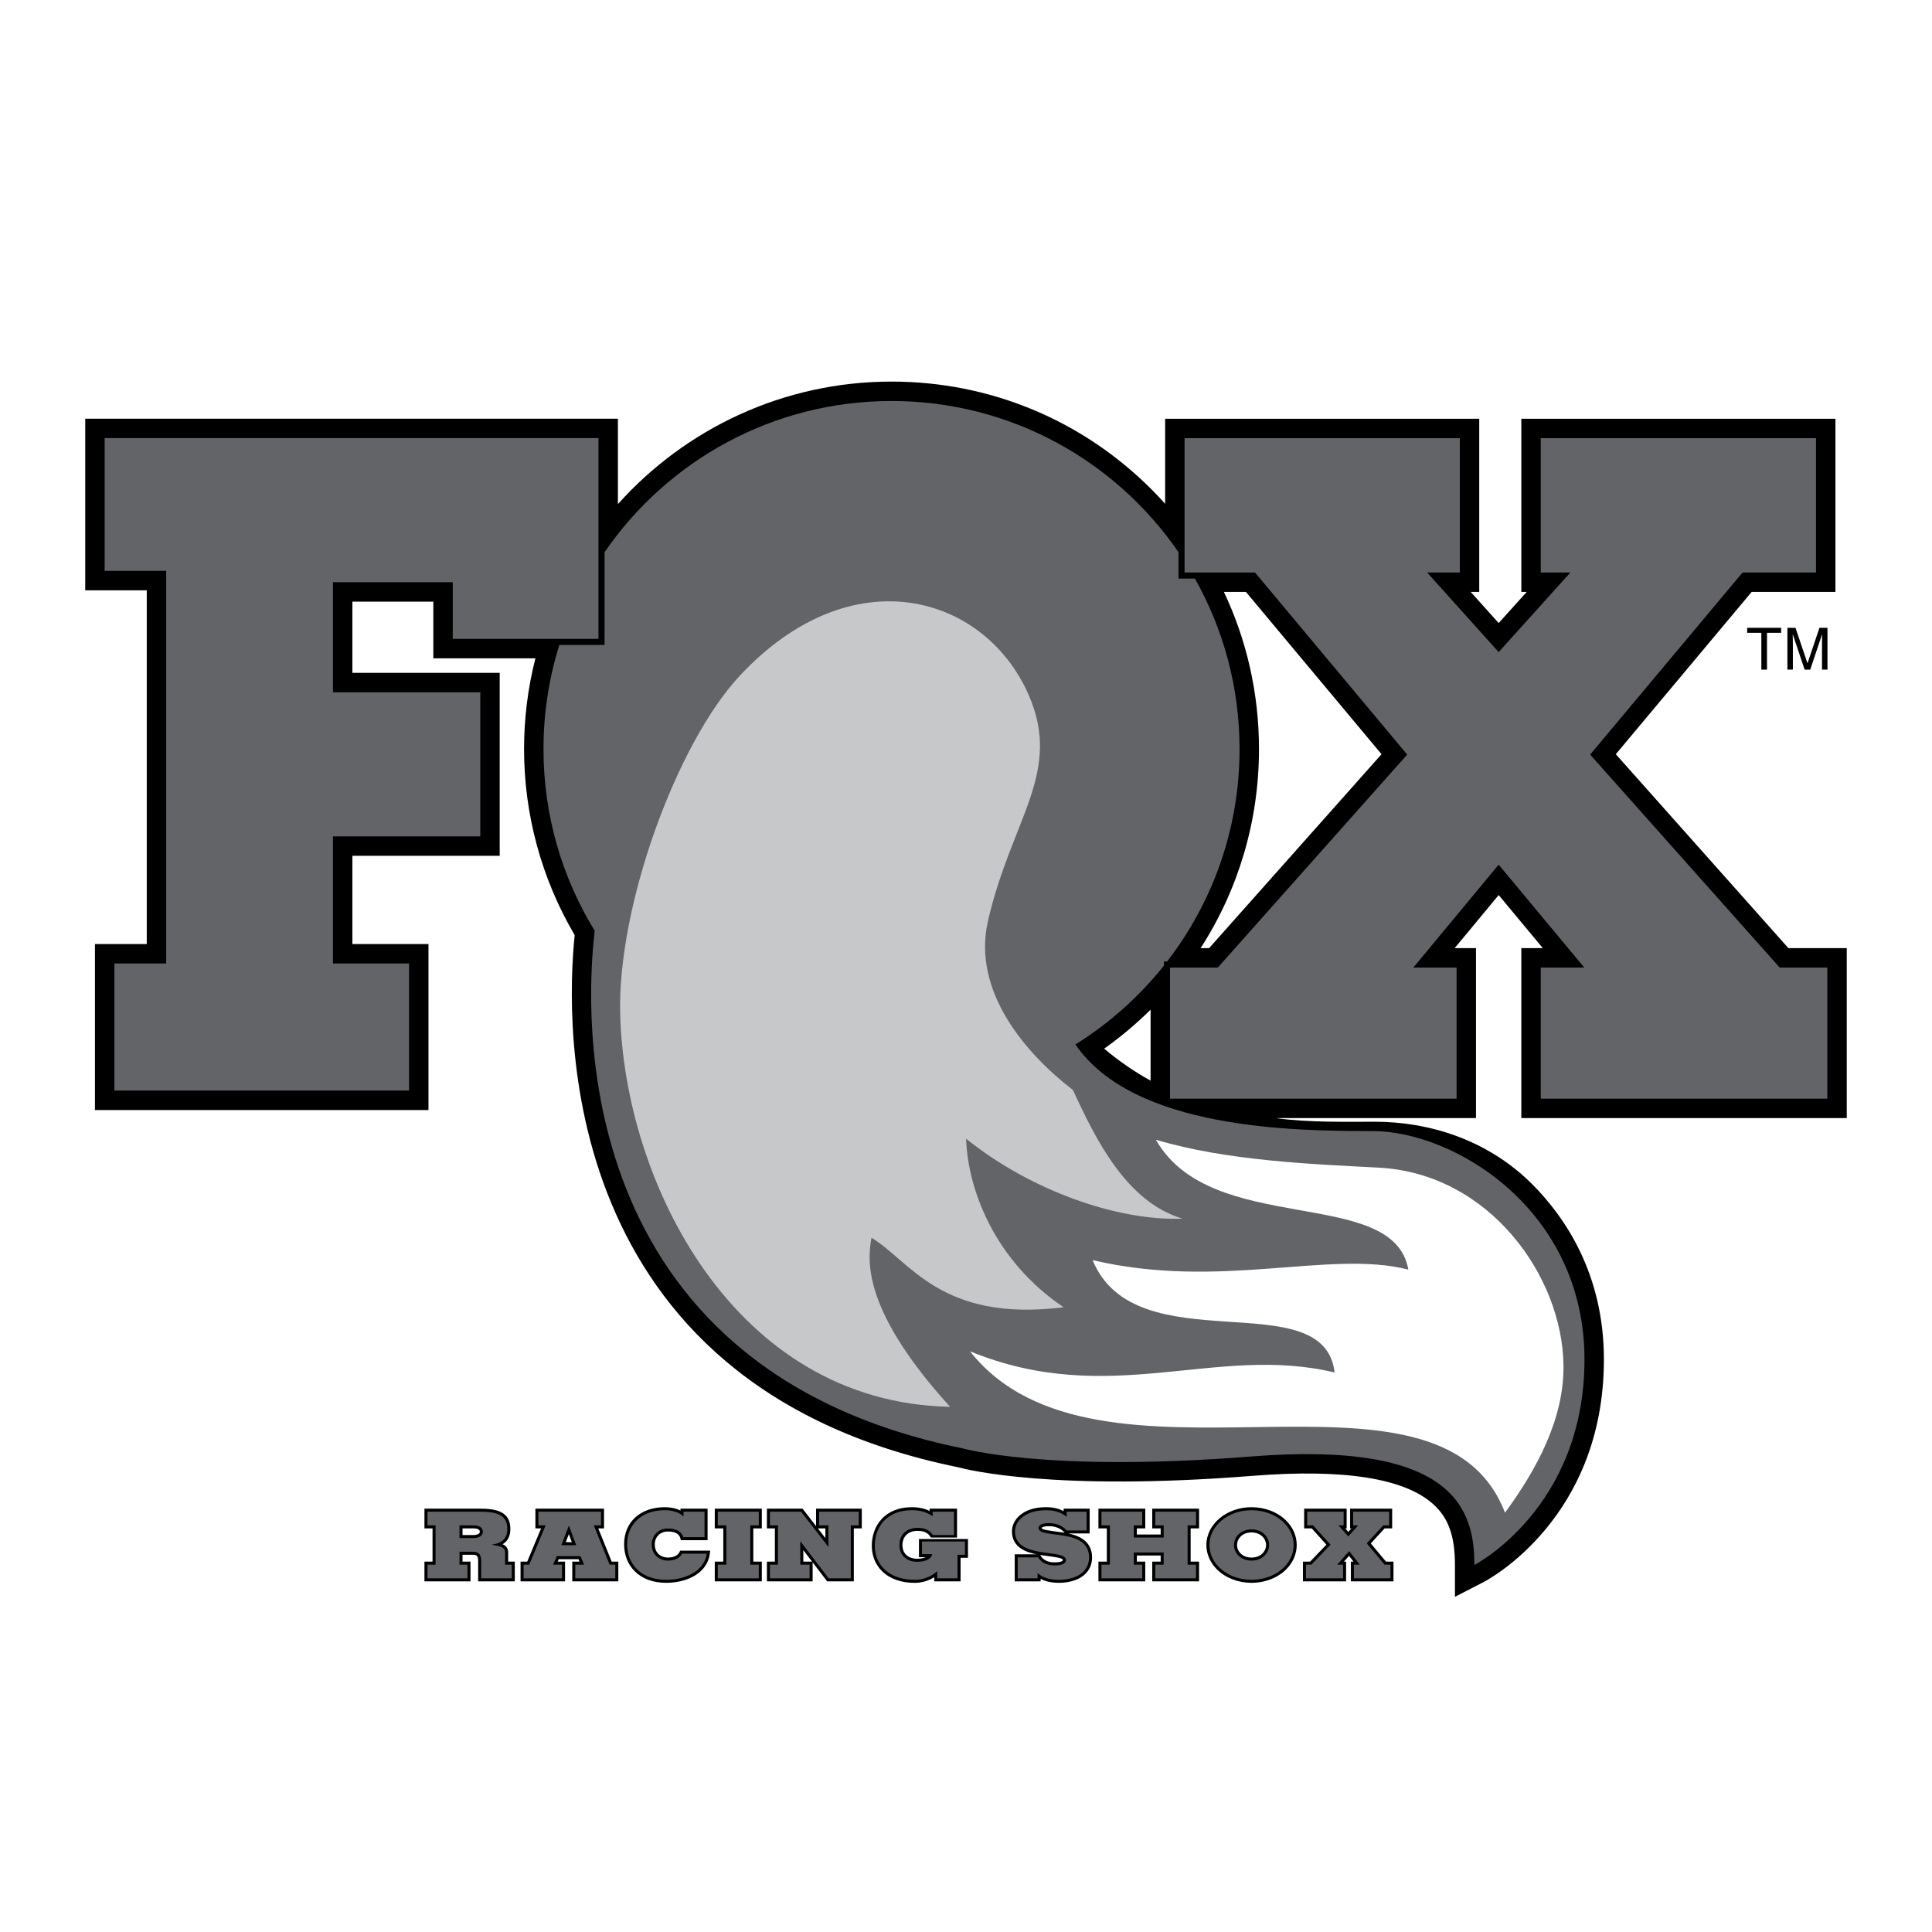
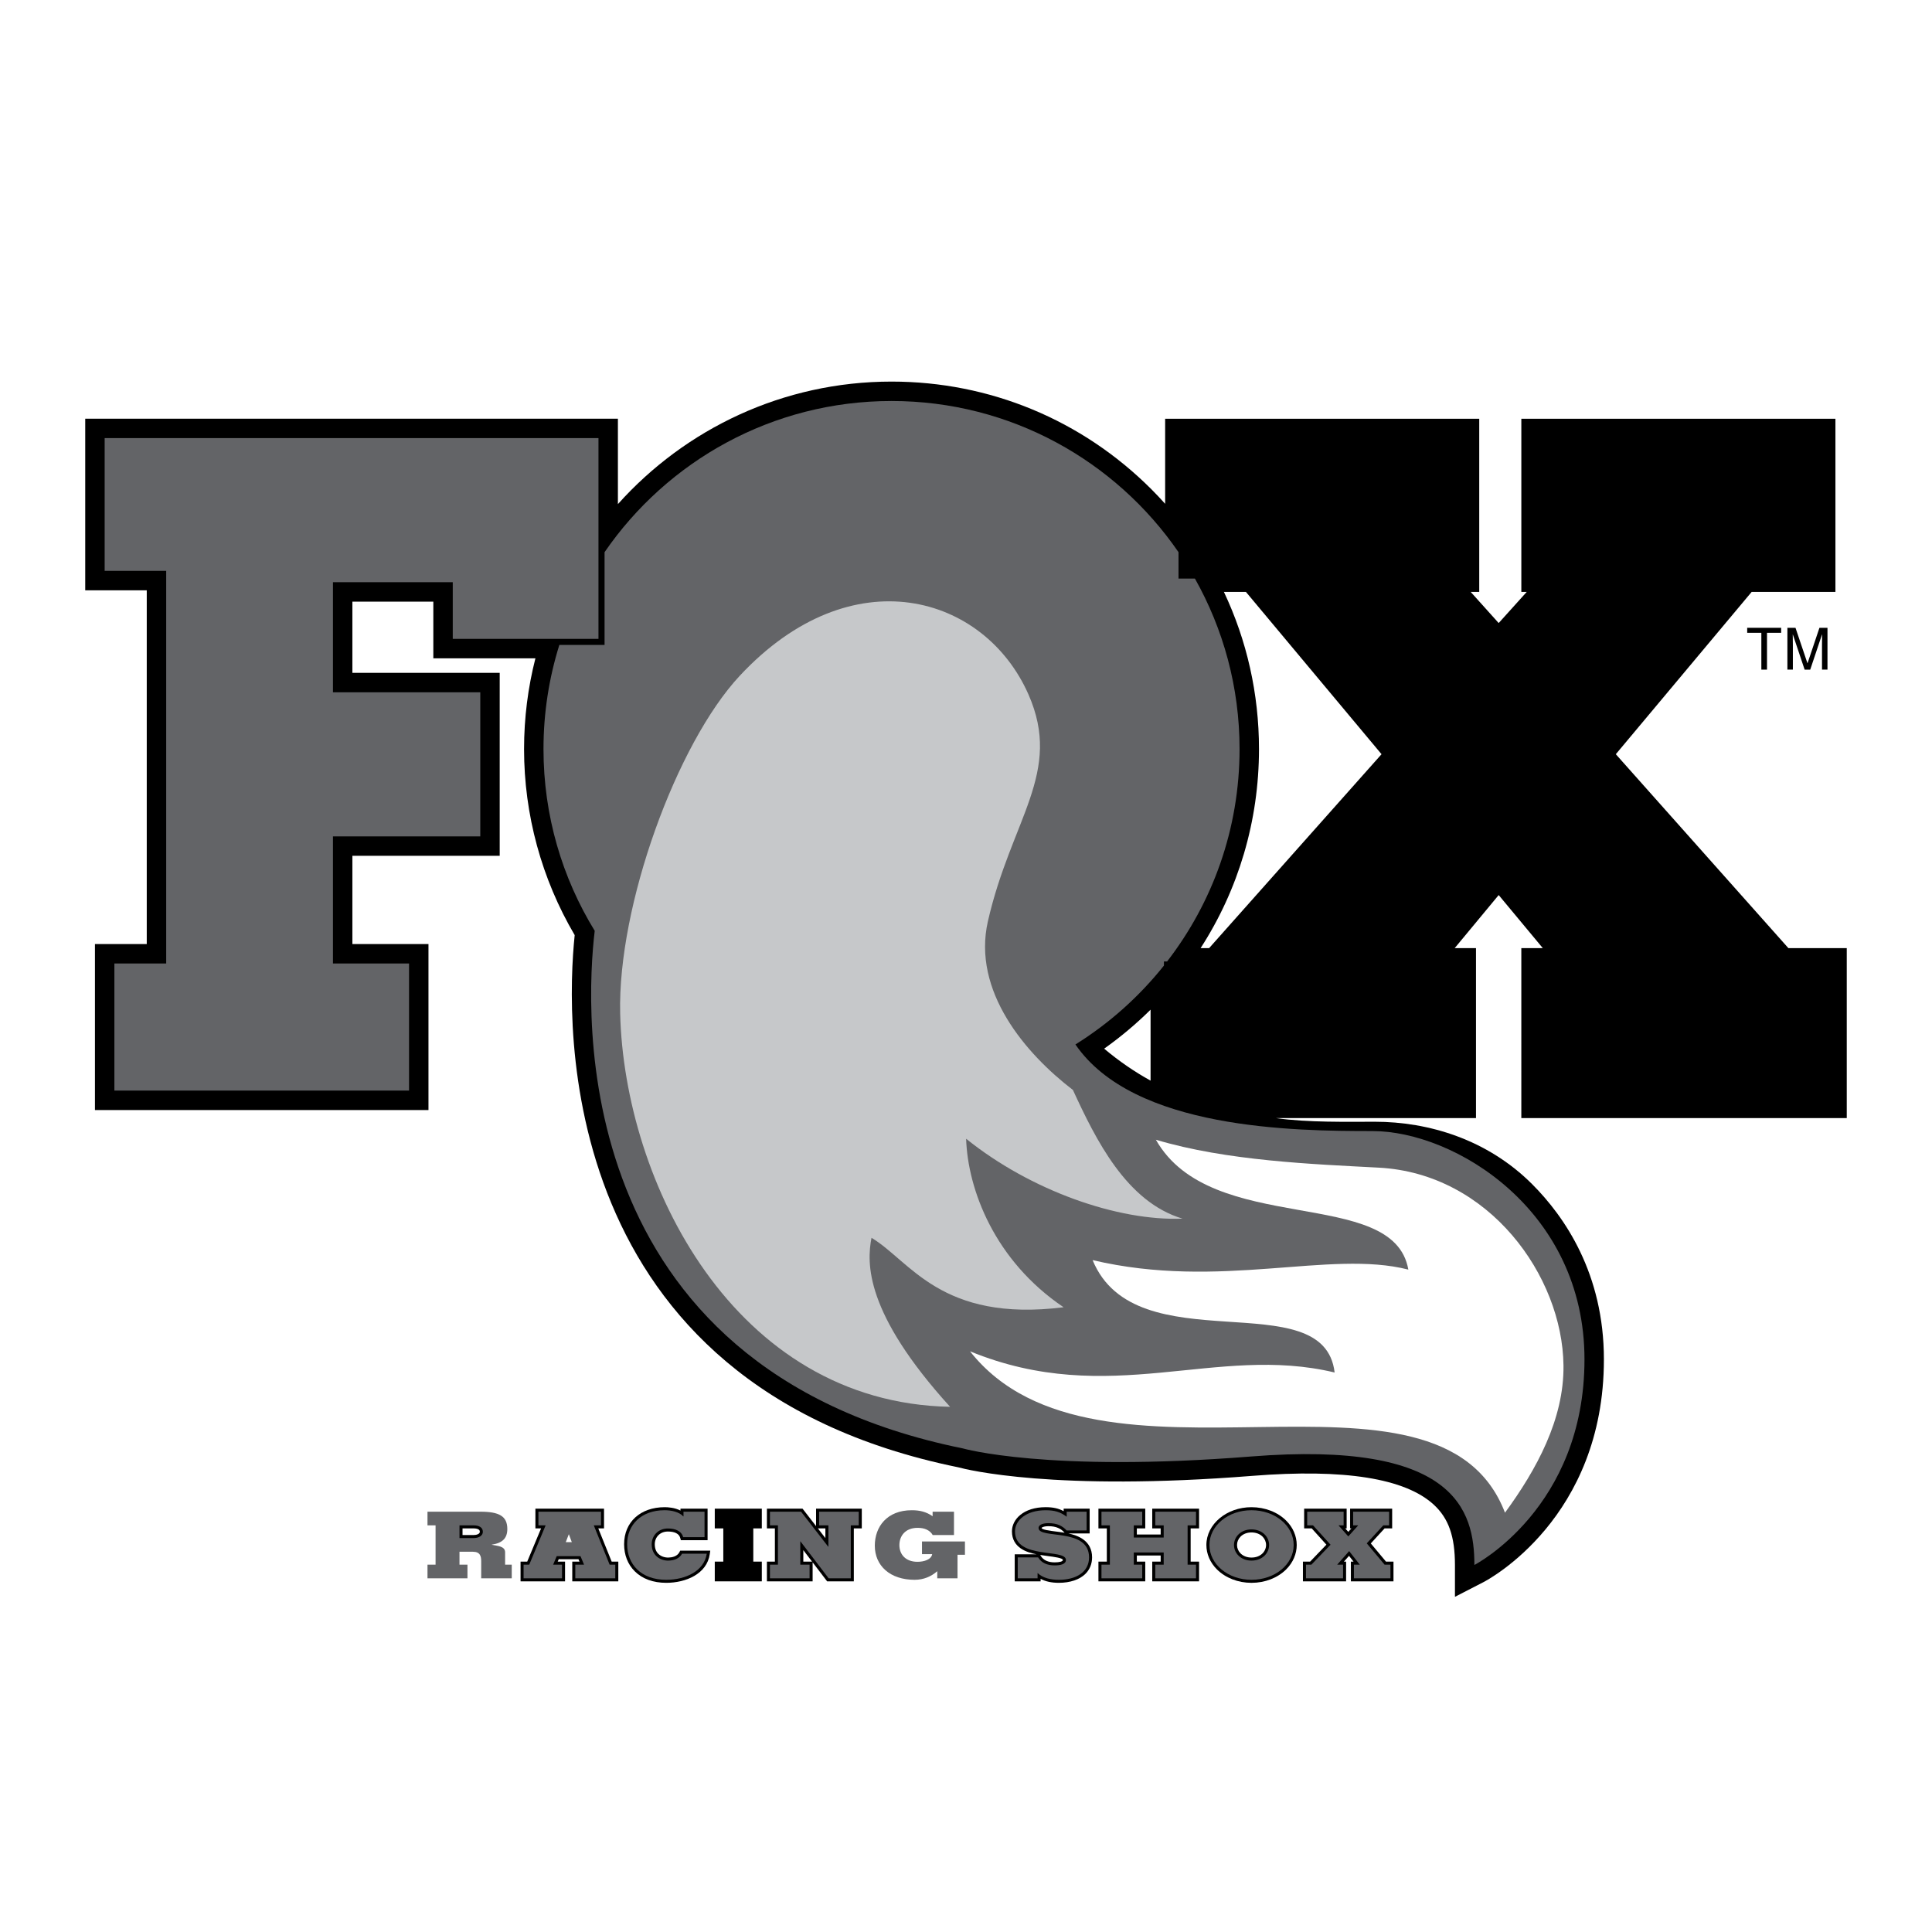
<svg xmlns="http://www.w3.org/2000/svg" version="1.0" id="Layer_1" x="0px" y="0px" width="192.756px" height="192.756px" viewBox="0 0 192.756 192.756" enable-background="new 0 0 192.756 192.756" xml:space="preserve">
  <g>
    <polygon fill-rule="evenodd" clip-rule="evenodd" fill="#FFFFFF" points="0,0 192.756,0 192.756,192.756 0,192.756 0,0  " />
    <path fill-rule="evenodd" clip-rule="evenodd" d="M151.784,111.553h32.468v-16.96h-5.826L161.21,75.247l13.553-16.192h8.358V41.779   h-31.337v17.276h0.539l-2.8,3.107l-2.792-3.107h0.853V41.779h-31.337v8.486c-0.445-0.495-0.901-0.982-1.376-1.456   c-6.925-6.925-16.131-10.738-25.923-10.738c-10.834,0-20.582,4.728-27.299,12.224v-8.523H8.504v17.123h6.138v35.295H9.474v16.558   h33.275V94.188h-7.592v-8.803h14.699V67.132H35.157v-7.107h8.076v5.654h10.186c-0.739,2.897-1.133,5.93-1.133,9.054   c0,6.547,1.748,12.949,5.051,18.564c-0.912,8.811-2.074,44.859,38.25,53.092c0.902,0.246,9.615,2.426,29.374,0.857   c9.149-0.727,15.237,0.244,18.093,2.881c1.477,1.365,2.107,3.162,2.107,6.01v3.178l2.825-1.455   c0.491-0.252,12.036-6.377,12.036-22.238c0-8.527-3.895-14.213-7.161-17.479c-4.463-4.463-10.328-6.227-15.696-6.227   c-2.611,0-6.713,0.09-9.853-0.363h19.948v-16.96h-2.124l4.388-5.293l4.401,5.293h-2.142V111.553L151.784,111.553z" />
    <polygon fill-rule="evenodd" clip-rule="evenodd" fill="#636467" points="59.71,63.74 59.71,43.709 10.442,43.709 10.442,56.956    16.581,56.956 16.581,96.127 11.412,96.127 11.412,108.807 40.811,108.807 40.811,96.127 33.219,96.127 33.219,83.447    47.918,83.447 47.918,69.07 33.219,69.07 33.219,58.086 45.172,58.086 45.172,63.74 59.71,63.74  " />
-     <polygon fill-rule="evenodd" clip-rule="evenodd" fill="#636467" points="177.557,96.531 158.649,75.286 173.857,57.117    181.183,57.117 181.183,43.718 153.722,43.718 153.722,57.117 156.678,57.117 149.522,65.061 142.383,57.117 145.646,57.117    145.646,43.718 118.185,43.718 118.185,57.117 125.213,57.117 140.396,75.286 121.506,96.531 116.731,96.531 116.731,109.615    145.322,109.615 145.322,96.531 141.012,96.531 149.522,86.265 158.059,96.531 153.722,96.531 153.722,109.615 182.313,109.615    182.313,96.531 177.557,96.531  " />
    <path fill-rule="evenodd" clip-rule="evenodd" fill="#636467" d="M136.923,112.846c-7.791,0-23.812-0.15-29.627-8.639   c3.374-2.104,6.361-4.771,8.829-7.87v-0.412h0.318c4.529-5.863,7.228-13.211,7.228-21.193c0-6.182-1.623-11.982-4.455-17.01h-1.031   h-0.605v-0.606v-2.025c-6.26-9.107-16.746-15.083-28.631-15.083c-11.886,0-22.373,5.976-28.632,15.083v8.648v0.606H59.71h-3.904   c-1.027,3.28-1.582,6.769-1.582,10.387c0,6.647,1.871,12.857,5.111,18.136c-0.928,7.8-2.943,43.591,36.72,51.638   c0,0,8.399,2.424,28.753,0.809s22.292,5.33,22.292,10.822c0,0,10.984-5.654,10.984-20.516S145.161,112.846,136.923,112.846   L136.923,112.846z" />
    <path fill-rule="evenodd" clip-rule="evenodd" fill="#FFFFFF" d="M150.153,150.922c-6.663-17.361-40.692-0.059-53.376-16.102   c13.968,5.723,24.511-0.738,36.379,2.115c-1.069-9.072-19.844-0.748-24.146-11.213c12.741,3.008,23.639-1.064,31.5,0.947   c-1.473-8.422-19.652-3.184-25.187-12.957c7.078,2.115,15.636,2.434,22.233,2.785c11.017,0.576,18.327,10.809,18.433,19.73   C156.054,141.598,153.292,146.631,150.153,150.922L150.153,150.922z" />
    <path fill-rule="evenodd" clip-rule="evenodd" fill="#C6C8CA" d="M94.791,140.359c-21.641-0.43-32.504-22.51-32.917-39.238   c-0.264-10.747,5.63-26.951,11.939-33.708c11.177-11.978,24.422-8.052,28.796,1.87c3.442,7.807-1.713,12.424-4.044,22.625   c-1.598,6.997,3.788,13.243,8.479,16.836c2.274,4.932,5.335,11.176,10.939,12.84c-6.47,0.258-15.17-2.803-21.593-7.971   c0.167,5.059,2.826,12.156,9.726,16.812c-12.266,1.537-15.318-4.643-19.166-6.928C86.467,125.998,86.264,130.971,94.791,140.359   L94.791,140.359z" />
    <polygon fill-rule="evenodd" clip-rule="evenodd" points="174.318,62.636 177.707,62.636 177.707,63.136 176.294,63.136    176.294,66.809 175.73,66.809 175.73,63.136 174.318,63.136 174.318,62.636  " />
    <path fill-rule="evenodd" clip-rule="evenodd" d="M181.782,66.809v-2.464c0-0.122,0.012-0.651,0.012-1.041h-0.012l-1.175,3.505   h-0.558l-1.174-3.499h-0.012c0,0.383,0.012,0.913,0.012,1.035v2.464h-0.546v-4.173h0.808l1.191,3.528h0.012l1.186-3.528h0.802   v4.173H181.782L181.782,66.809z" />
-     <path fill-rule="evenodd" clip-rule="evenodd" d="M50.698,155.803v-0.93c0-0.438-0.244-0.67-0.551-0.805   c0.516-0.314,0.771-0.814,0.771-1.516c0-0.594-0.159-1.043-0.486-1.369c-0.459-0.459-1.234-0.664-2.513-0.664h-5.572v1.969h0.807   v3.314h-0.807v1.969h4.594v-1.969h-0.795v-0.682h1.034c0.193,0,0.328,0.037,0.401,0.111c0.086,0.086,0.124,0.25,0.124,0.533v2.006   h3.655v-1.969H50.698L50.698,155.803z" />
    <polygon fill-rule="evenodd" clip-rule="evenodd" points="61.027,155.803 59.691,152.488 60.264,152.488 60.264,150.52    53.417,150.52 53.417,152.488 53.983,152.488 52.601,155.803 51.936,155.803 51.936,157.771 56.375,157.771 56.375,155.803    55.643,155.803 55.744,155.562 57.715,155.562 57.816,155.803 57.095,155.803 57.095,157.771 61.689,157.771 61.689,155.803    61.027,155.803  " />
    <path fill-rule="evenodd" clip-rule="evenodd" d="M67.866,154.709l-0.085,0.16c-0.231,0.439-0.775,0.52-1.078,0.529   c-0.384,0.014-0.762-0.121-1.011-0.361c-0.244-0.234-0.366-0.561-0.366-0.965c0-0.348,0.128-0.668,0.361-0.902   c0.242-0.242,0.569-0.369,0.948-0.369c0.342,0,0.618,0.053,0.821,0.158c0.222,0.111,0.351,0.266,0.412,0.484l0.061,0.223h2.666   v-3.146h-2.705v0.189c-0.569-0.297-1.252-0.336-1.575-0.336c-2.421,0-4.048,1.482-4.048,3.689c0,1.078,0.365,2.012,1.057,2.703   c0.754,0.756,1.842,1.154,3.146,1.154c1.959,0,4.062-0.887,4.343-2.867l0.049-0.344H67.866L67.866,154.709z" />
    <polygon fill-rule="evenodd" clip-rule="evenodd" points="71.313,150.52 71.313,152.488 72.164,152.488 72.164,155.803    71.313,155.803 71.313,157.771 76.006,157.771 76.006,155.803 75.156,155.803 75.156,152.488 76.006,152.488 76.006,150.52    71.313,150.52  " />
    <polygon fill-rule="evenodd" clip-rule="evenodd" points="81.42,150.52 81.42,152.26 80.071,150.52 76.515,150.52 76.515,152.488    77.311,152.488 77.311,155.803 76.515,155.803 76.515,157.771 81.076,157.771 81.076,155.875 82.523,157.771 85.186,157.771    85.186,152.488 85.981,152.488 85.981,150.52 81.42,150.52  " />
    <polygon fill-rule="evenodd" clip-rule="evenodd" fill="#FFFFFF" points="82.349,152.488 82.349,153.455 81.598,152.488    82.349,152.488  " />
    <polygon fill-rule="evenodd" clip-rule="evenodd" fill="#FFFFFF" points="80.148,155.803 80.148,154.66 81.021,155.803    80.148,155.803  " />
-     <path fill-rule="evenodd" clip-rule="evenodd" d="M91.684,153.545v1.814h0.677c-0.226,0.104-0.53,0.158-0.827,0.158   c-0.479,0-0.871-0.139-1.133-0.398c-0.238-0.24-0.364-0.572-0.364-0.965c0-0.406,0.137-0.768,0.386-1.016   c0.263-0.264,0.651-0.402,1.123-0.402c0.315,0,0.573,0.045,0.766,0.137c0.224,0.105,0.383,0.244,0.483,0.426l0.086,0.104h2.602   v-2.883h-2.738v0.227c-0.52-0.256-1.086-0.373-1.773-0.373c-2.758,0-3.993,1.928-3.993,3.838c0,0.996,0.347,1.869,1.003,2.525   c0.774,0.773,1.903,1.184,3.266,1.184c0.712,0,1.369-0.191,1.962-0.562v0.414h2.627v-2.348h0.74v-1.879H91.684L91.684,153.545z" />
    <path fill-rule="evenodd" clip-rule="evenodd" d="M106.6,152.994h2.116v-2.475h-2.595v0.248c-0.511-0.277-1.066-0.395-1.796-0.395   c-2.208,0-3.363,1.213-3.363,2.41c0,1.668,1.53,2.115,2.463,2.293h-2.187v2.695h2.583v-0.248c0.48,0.262,1.087,0.396,1.818,0.396   c1.135,0,2.081-0.322,2.664-0.904c0.429-0.43,0.654-0.994,0.654-1.637C108.958,153.68,107.502,153.184,106.6,152.994L106.6,152.994   z" />
    <path fill-rule="evenodd" clip-rule="evenodd" fill="#FFFFFF" d="M103.782,155.139c0.275,0.045,0.545,0.08,0.807,0.115   c0.544,0.07,1.455,0.189,1.455,0.383c0,0.146-0.323,0.24-0.824,0.24c-0.644,0-1.122-0.213-1.386-0.652L103.782,155.139   L103.782,155.139z" />
    <path fill-rule="evenodd" clip-rule="evenodd" fill="#FFFFFF" d="M106.212,152.922c-0.008-0.002-0.018-0.004-0.024-0.004   c-0.301-0.051-0.595-0.088-0.878-0.123c-0.485-0.061-1.389-0.174-1.389-0.352c0-0.008,0-0.012,0.014-0.025   c0.072-0.072,0.309-0.15,0.655-0.15c0.386,0,0.7,0.055,0.963,0.168c0.257,0.111,0.463,0.26,0.631,0.453L106.212,152.922   L106.212,152.922z" />
    <polygon fill-rule="evenodd" clip-rule="evenodd" points="114.959,150.52 114.959,152.488 115.799,152.488 115.799,153.098    113.422,153.098 113.422,152.488 114.262,152.488 114.262,150.52 109.591,150.52 109.591,152.488 110.43,152.488 110.43,155.803    109.591,155.803 109.591,157.771 114.262,157.771 114.262,155.803 113.422,155.803 113.422,155.193 115.799,155.193    115.799,155.803 114.959,155.803 114.959,157.771 119.631,157.771 119.631,155.803 118.791,155.803 118.791,152.488    119.631,152.488 119.631,150.52 114.959,150.52  " />
    <path fill-rule="evenodd" clip-rule="evenodd" d="M124.862,150.373c-2.481,0-4.501,1.691-4.501,3.773   c0,0.891,0.372,1.754,1.049,2.43c0.854,0.854,2.112,1.344,3.452,1.344c1.347,0,2.609-0.49,3.465-1.346   c0.676-0.676,1.047-1.539,1.047-2.428c0-0.891-0.371-1.754-1.047-2.428C127.472,150.863,126.209,150.373,124.862,150.373   L124.862,150.373z" />
    <polygon fill-rule="evenodd" clip-rule="evenodd" points="138.281,155.803 136.764,153.988 138.141,152.488 138.896,152.488    138.896,150.52 134.7,150.52 134.7,152.488 134.83,152.488 134.52,152.834 134.214,152.488 134.355,152.488 134.355,150.52    130.115,150.52 130.115,152.488 130.869,152.488 132.335,154.111 130.709,155.803 129.993,155.803 129.993,157.771 134.3,157.771    134.3,155.803 134.082,155.803 134.591,155.227 135.043,155.803 134.777,155.803 134.777,157.771 139.028,157.771 139.028,155.803    138.281,155.803  " />
    <polygon fill-rule="evenodd" clip-rule="evenodd" fill="#636467" points="52.239,157.469 52.239,156.107 52.802,156.107    54.438,152.186 53.719,152.186 53.719,150.822 59.961,150.822 59.961,152.186 59.243,152.186 60.823,156.107 61.386,156.107    61.386,157.469 57.398,157.469 57.398,156.107 58.271,156.107 57.917,155.26 55.542,155.26 55.188,156.107 56.072,156.107    56.072,157.469 52.239,157.469  " />
    <path fill-rule="evenodd" clip-rule="evenodd" fill="#636467" d="M68.159,153.363c-0.088-0.322-0.287-0.533-0.563-0.672   c-0.265-0.139-0.596-0.193-0.961-0.193c-0.961,0-1.613,0.709-1.613,1.574c0,1.178,0.917,1.656,1.69,1.629   c0.585-0.018,1.094-0.23,1.337-0.689h2.463c-0.243,1.711-2.088,2.605-4.043,2.605c-2.519,0-3.9-1.557-3.9-3.555   c0-1.887,1.359-3.387,3.746-3.387c0.641,0,1.436,0.156,1.856,0.615h0.022v-0.469h2.099v2.541H68.159L68.159,153.363z" />
-     <polygon fill-rule="evenodd" clip-rule="evenodd" fill="#636467" points="75.704,157.469 71.616,157.469 71.616,156.107    72.467,156.107 72.467,152.186 71.616,152.186 71.616,150.822 75.704,150.822 75.704,152.186 74.853,152.186 74.853,156.107    75.704,156.107 75.704,157.469  " />
    <polygon fill-rule="evenodd" clip-rule="evenodd" fill="#636467" points="76.818,150.822 79.923,150.822 82.629,154.311    82.651,154.311 82.651,152.186 81.724,152.186 81.724,150.822 85.678,150.822 85.678,152.186 84.883,152.186 84.883,157.469    82.673,157.469 79.856,153.777 79.867,153.777 79.846,153.777 79.846,156.107 80.773,156.107 80.773,157.469 76.818,157.469    76.818,156.107 77.614,156.107 77.614,152.186 76.818,152.186 76.818,150.822  " />
    <path fill-rule="evenodd" clip-rule="evenodd" fill="#636467" d="M95.533,157.469h-2.022v-0.709   c-0.619,0.535-1.358,0.857-2.265,0.857c-2.441,0-3.966-1.4-3.966-3.406c0-1.879,1.205-3.535,3.69-3.535   c0.795,0,1.436,0.156,2.077,0.598v-0.451h2.132v2.33h-2.121c-0.144-0.258-0.365-0.434-0.619-0.553   c-0.254-0.119-0.563-0.166-0.895-0.166c-1.215,0-1.812,0.801-1.812,1.721c0,0.939,0.63,1.666,1.801,1.666   c0.674,0,1.381-0.229,1.47-0.764h-1.017v-1.262h4.286v1.326h-0.74V157.469L95.533,157.469z" />
    <path fill-rule="evenodd" clip-rule="evenodd" fill="#636467" d="M106.413,152.691c-0.199-0.23-0.442-0.404-0.74-0.535   c-0.298-0.127-0.651-0.191-1.083-0.191c-0.441,0-0.972,0.119-0.972,0.479c0,1.158,5.037-0.084,5.037,2.936   c0,1.473-1.303,2.238-3.016,2.238c-0.763,0-1.58-0.158-2.121-0.682v0.533h-1.978v-2.09h2.033c0.331,0.553,0.917,0.801,1.646,0.801   c0.52,0,1.127-0.092,1.127-0.543c0-0.588-1.271-0.588-2.541-0.801c-1.271-0.211-2.541-0.625-2.541-2.053   c0-1.076,1.094-2.107,3.061-2.107c0.851,0,1.458,0.156,2.099,0.652v-0.506h1.988v1.869H106.413L106.413,152.691z" />
    <polygon fill-rule="evenodd" clip-rule="evenodd" fill="#636467" points="109.894,157.469 109.894,156.107 110.733,156.107    110.733,152.186 109.894,152.186 109.894,150.822 113.959,150.822 113.959,152.186 113.119,152.186 113.119,153.4 116.102,153.4    116.102,152.186 115.263,152.186 115.263,150.822 119.327,150.822 119.327,152.186 118.488,152.186 118.488,156.107    119.327,156.107 119.327,157.469 115.263,157.469 115.263,156.107 116.102,156.107 116.102,154.891 113.119,154.891    113.119,156.107 113.959,156.107 113.959,157.469 109.894,157.469  " />
    <path fill-rule="evenodd" clip-rule="evenodd" fill="#636467" d="M120.664,154.146c0-1.926,1.867-3.471,4.198-3.471   c2.342,0,4.209,1.545,4.209,3.471c0,1.924-1.867,3.471-4.209,3.471C122.531,157.617,120.664,156.07,120.664,154.146   L120.664,154.146z" />
    <path fill-rule="evenodd" clip-rule="evenodd" d="M123.116,154.146c0,0.818,0.686,1.555,1.746,1.555   c1.071,0,1.756-0.736,1.756-1.555c0-0.82-0.685-1.557-1.756-1.557C123.802,152.59,123.116,153.326,123.116,154.146L123.116,154.146   z" />
    <polygon fill-rule="evenodd" clip-rule="evenodd" fill="#636467" points="133.544,152.186 134.517,153.289 135.511,152.186    135.003,152.186 135.003,150.822 138.593,150.822 138.593,152.186 138.008,152.186 136.361,153.98 138.14,156.107 138.726,156.107    138.726,157.469 135.08,157.469 135.08,156.107 135.665,156.107 134.604,154.754 133.412,156.107 133.997,156.107 133.997,157.469    130.297,157.469 130.297,156.107 130.838,156.107 132.749,154.117 131.004,152.186 130.418,152.186 130.418,150.822    134.053,150.822 134.053,152.186 133.544,152.186  " />
    <path fill-rule="evenodd" clip-rule="evenodd" fill="#636467" d="M42.651,150.822h5.269c1.878,0,2.696,0.441,2.696,1.73   c0,0.912-0.486,1.4-1.546,1.557v0.018c0.541,0.111,1.325,0.121,1.325,0.746v1.234h0.663v1.361h-3.049v-1.703   c0-0.496-0.099-0.947-0.828-0.947h-1.337v1.289h0.795v1.361h-3.988v-1.361h0.806v-3.922h-0.806V150.822L42.651,150.822z" />
    <path fill-rule="evenodd" clip-rule="evenodd" d="M45.844,153.455h1.403c0.542,0,0.928-0.248,0.928-0.625   c0-0.443-0.387-0.645-0.928-0.645h-1.403V153.455L45.844,153.455z" />
-     <polygon fill-rule="evenodd" clip-rule="evenodd" points="57.486,154.164 56.769,152.24 56.746,152.24 56.006,154.164    57.486,154.164  " />
    <polygon fill-rule="evenodd" clip-rule="evenodd" fill="#FFFFFF" points="56.753,153.066 57.05,153.861 56.447,153.861    56.753,153.066  " />
-     <path fill-rule="evenodd" clip-rule="evenodd" fill="#FFFFFF" d="M124.862,155.398c-0.436,0-0.822-0.146-1.09-0.414   c-0.228-0.227-0.353-0.525-0.353-0.838c0-0.314,0.125-0.611,0.353-0.84c0.268-0.268,0.654-0.414,1.09-0.414   c0.441,0,0.833,0.148,1.102,0.416c0.227,0.229,0.353,0.525,0.353,0.838C126.316,154.754,125.807,155.398,124.862,155.398   L124.862,155.398z" />
+     <path fill-rule="evenodd" clip-rule="evenodd" fill="#FFFFFF" d="M124.862,155.398c-0.436,0-0.822-0.146-1.09-0.414   c-0.228-0.227-0.353-0.525-0.353-0.838c0-0.314,0.125-0.611,0.353-0.84c0.268-0.268,0.654-0.414,1.09-0.414   c0.441,0,0.833,0.148,1.102,0.416c0.227,0.229,0.353,0.525,0.353,0.838C126.316,154.754,125.807,155.398,124.862,155.398   L124.862,155.398" />
    <path fill-rule="evenodd" clip-rule="evenodd" fill="#FFFFFF" d="M47.247,153.152h-1.1v-0.664h1.1c0.258,0,0.46,0.055,0.556,0.148   c0.03,0.031,0.07,0.084,0.07,0.193C47.872,153.041,47.558,153.152,47.247,153.152L47.247,153.152z" />
    <path fill-rule="evenodd" clip-rule="evenodd" fill="#FFFFFF" d="M110.162,104.625c1.664-1.178,3.209-2.482,4.631-3.889v7.08   C113.227,106.949,111.675,105.9,110.162,104.625L110.162,104.625z" />
    <path fill-rule="evenodd" clip-rule="evenodd" fill="#FFFFFF" d="M120.635,94.593h-0.849c3.754-5.813,5.823-12.66,5.823-19.86   c0-5.512-1.209-10.839-3.5-15.677h2.197l13.53,16.191L120.635,94.593L120.635,94.593z" />
  </g>
</svg>